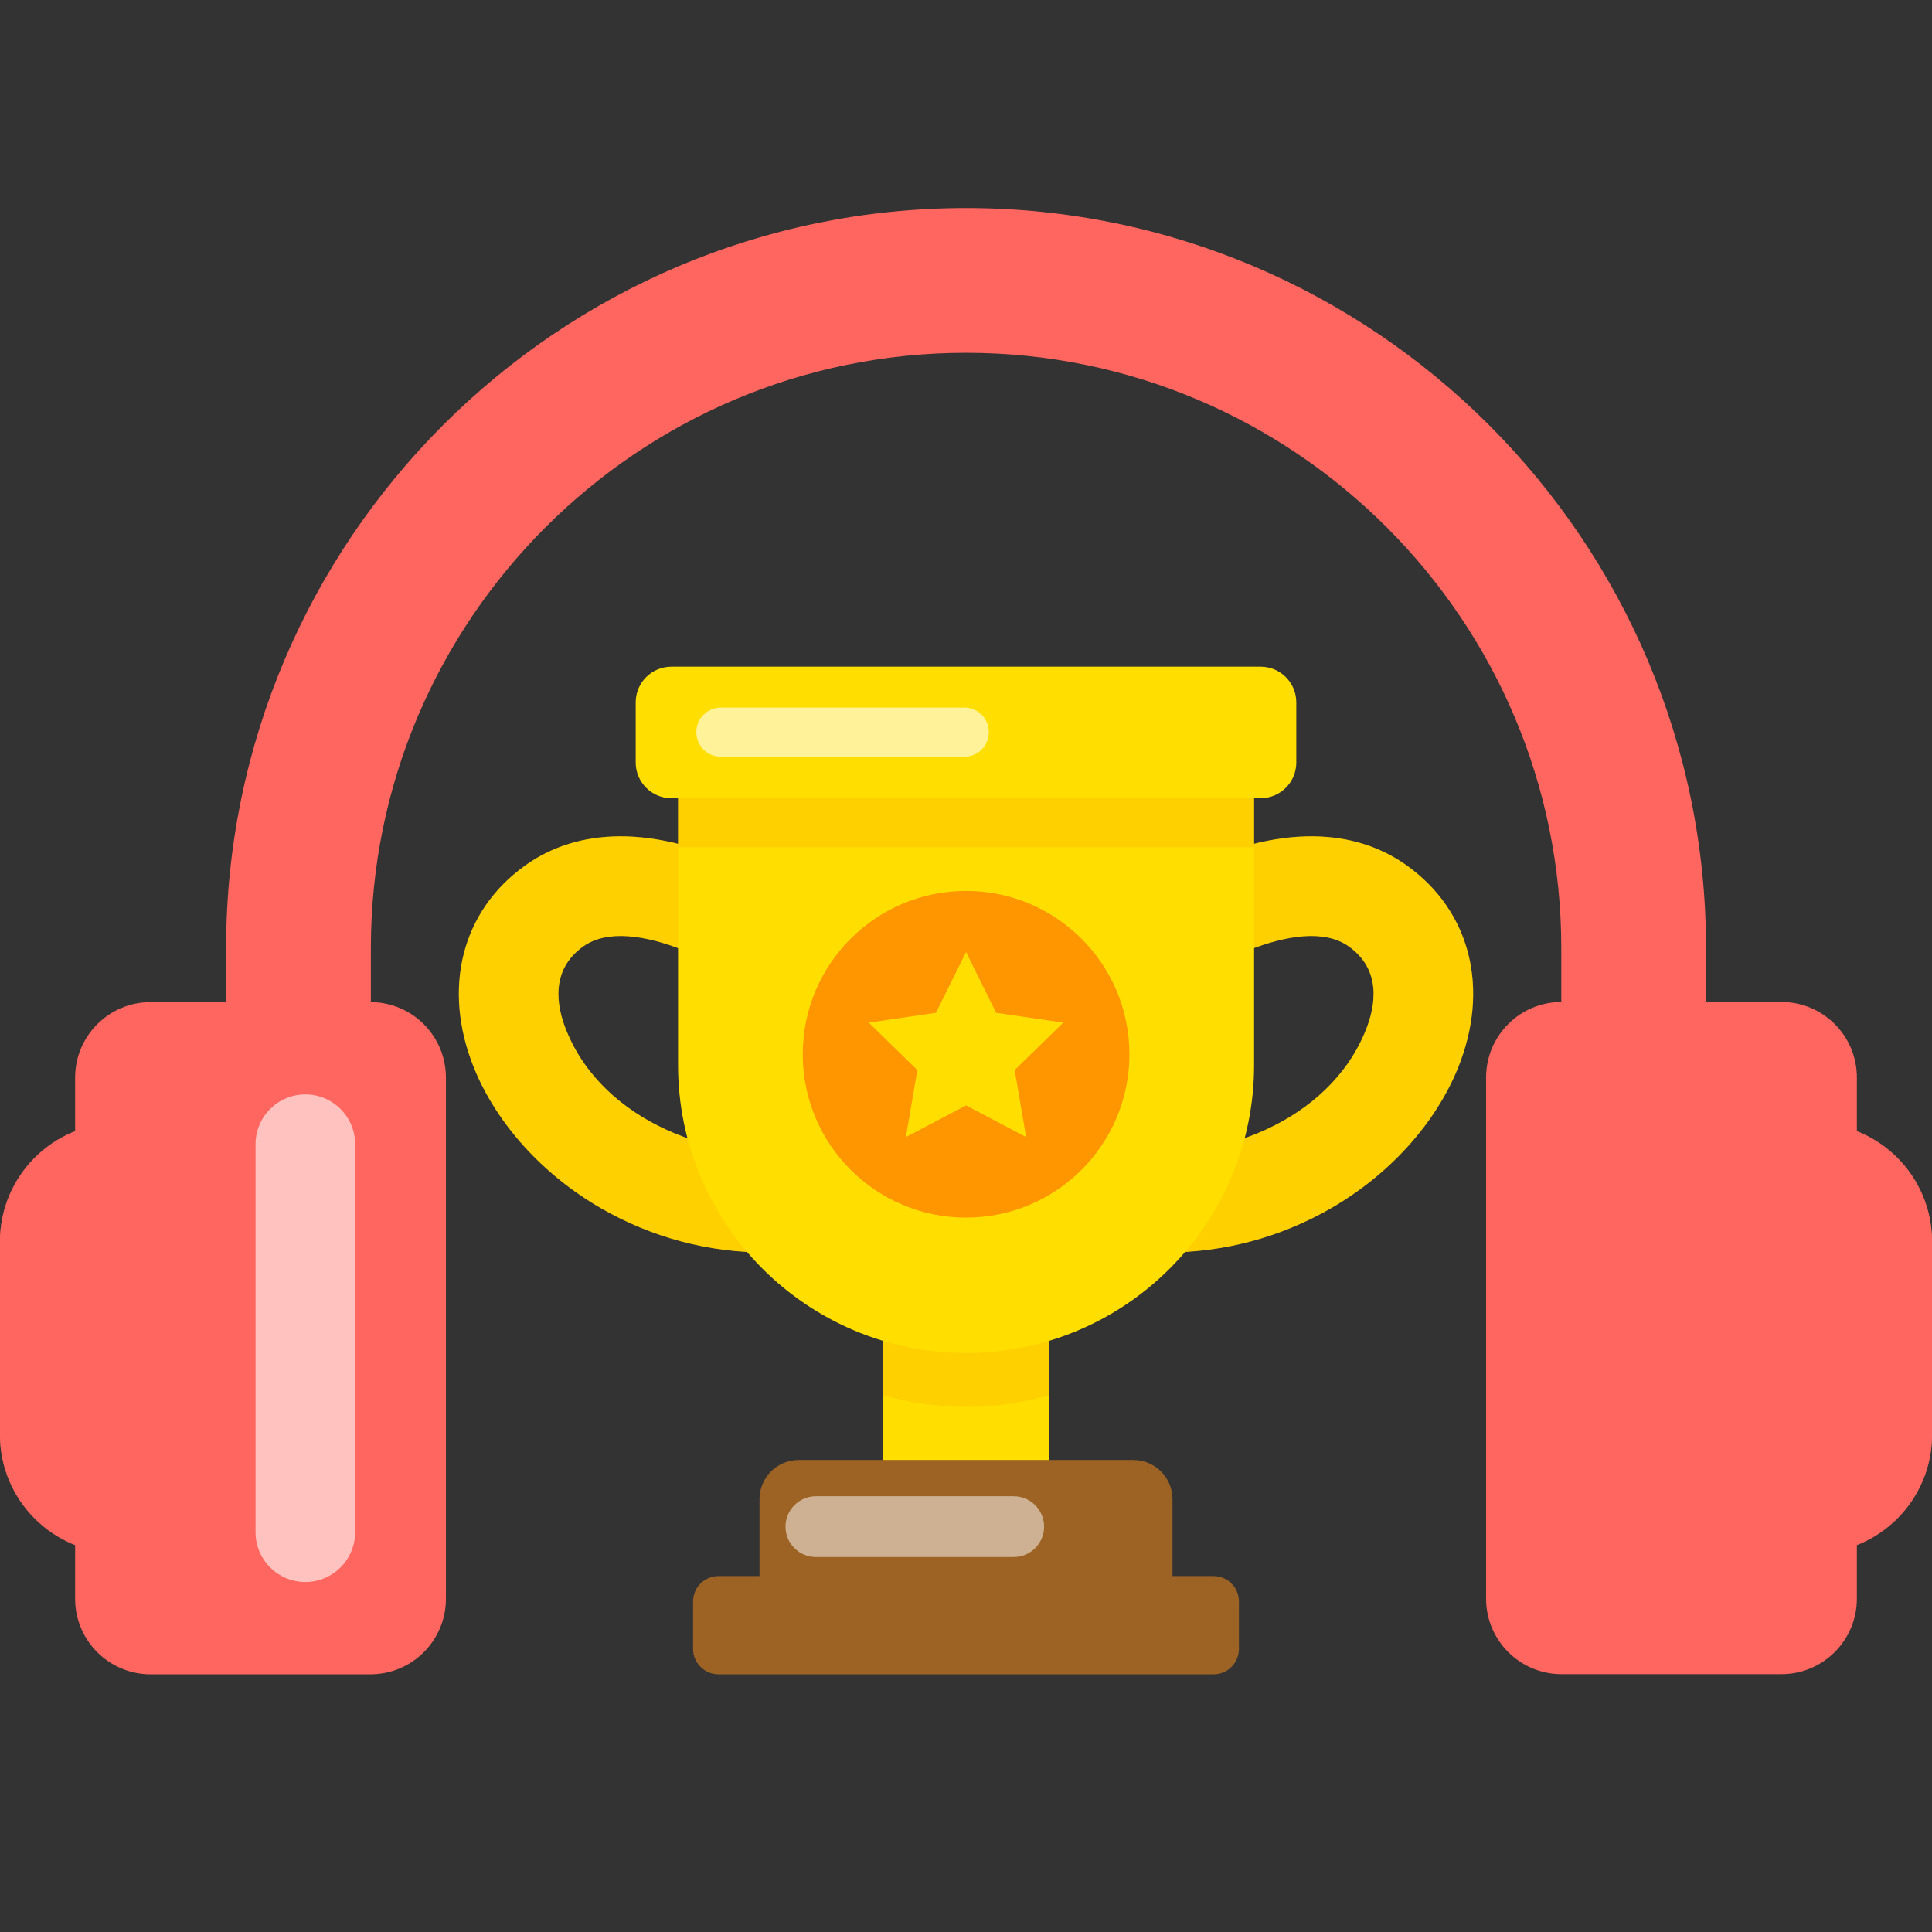
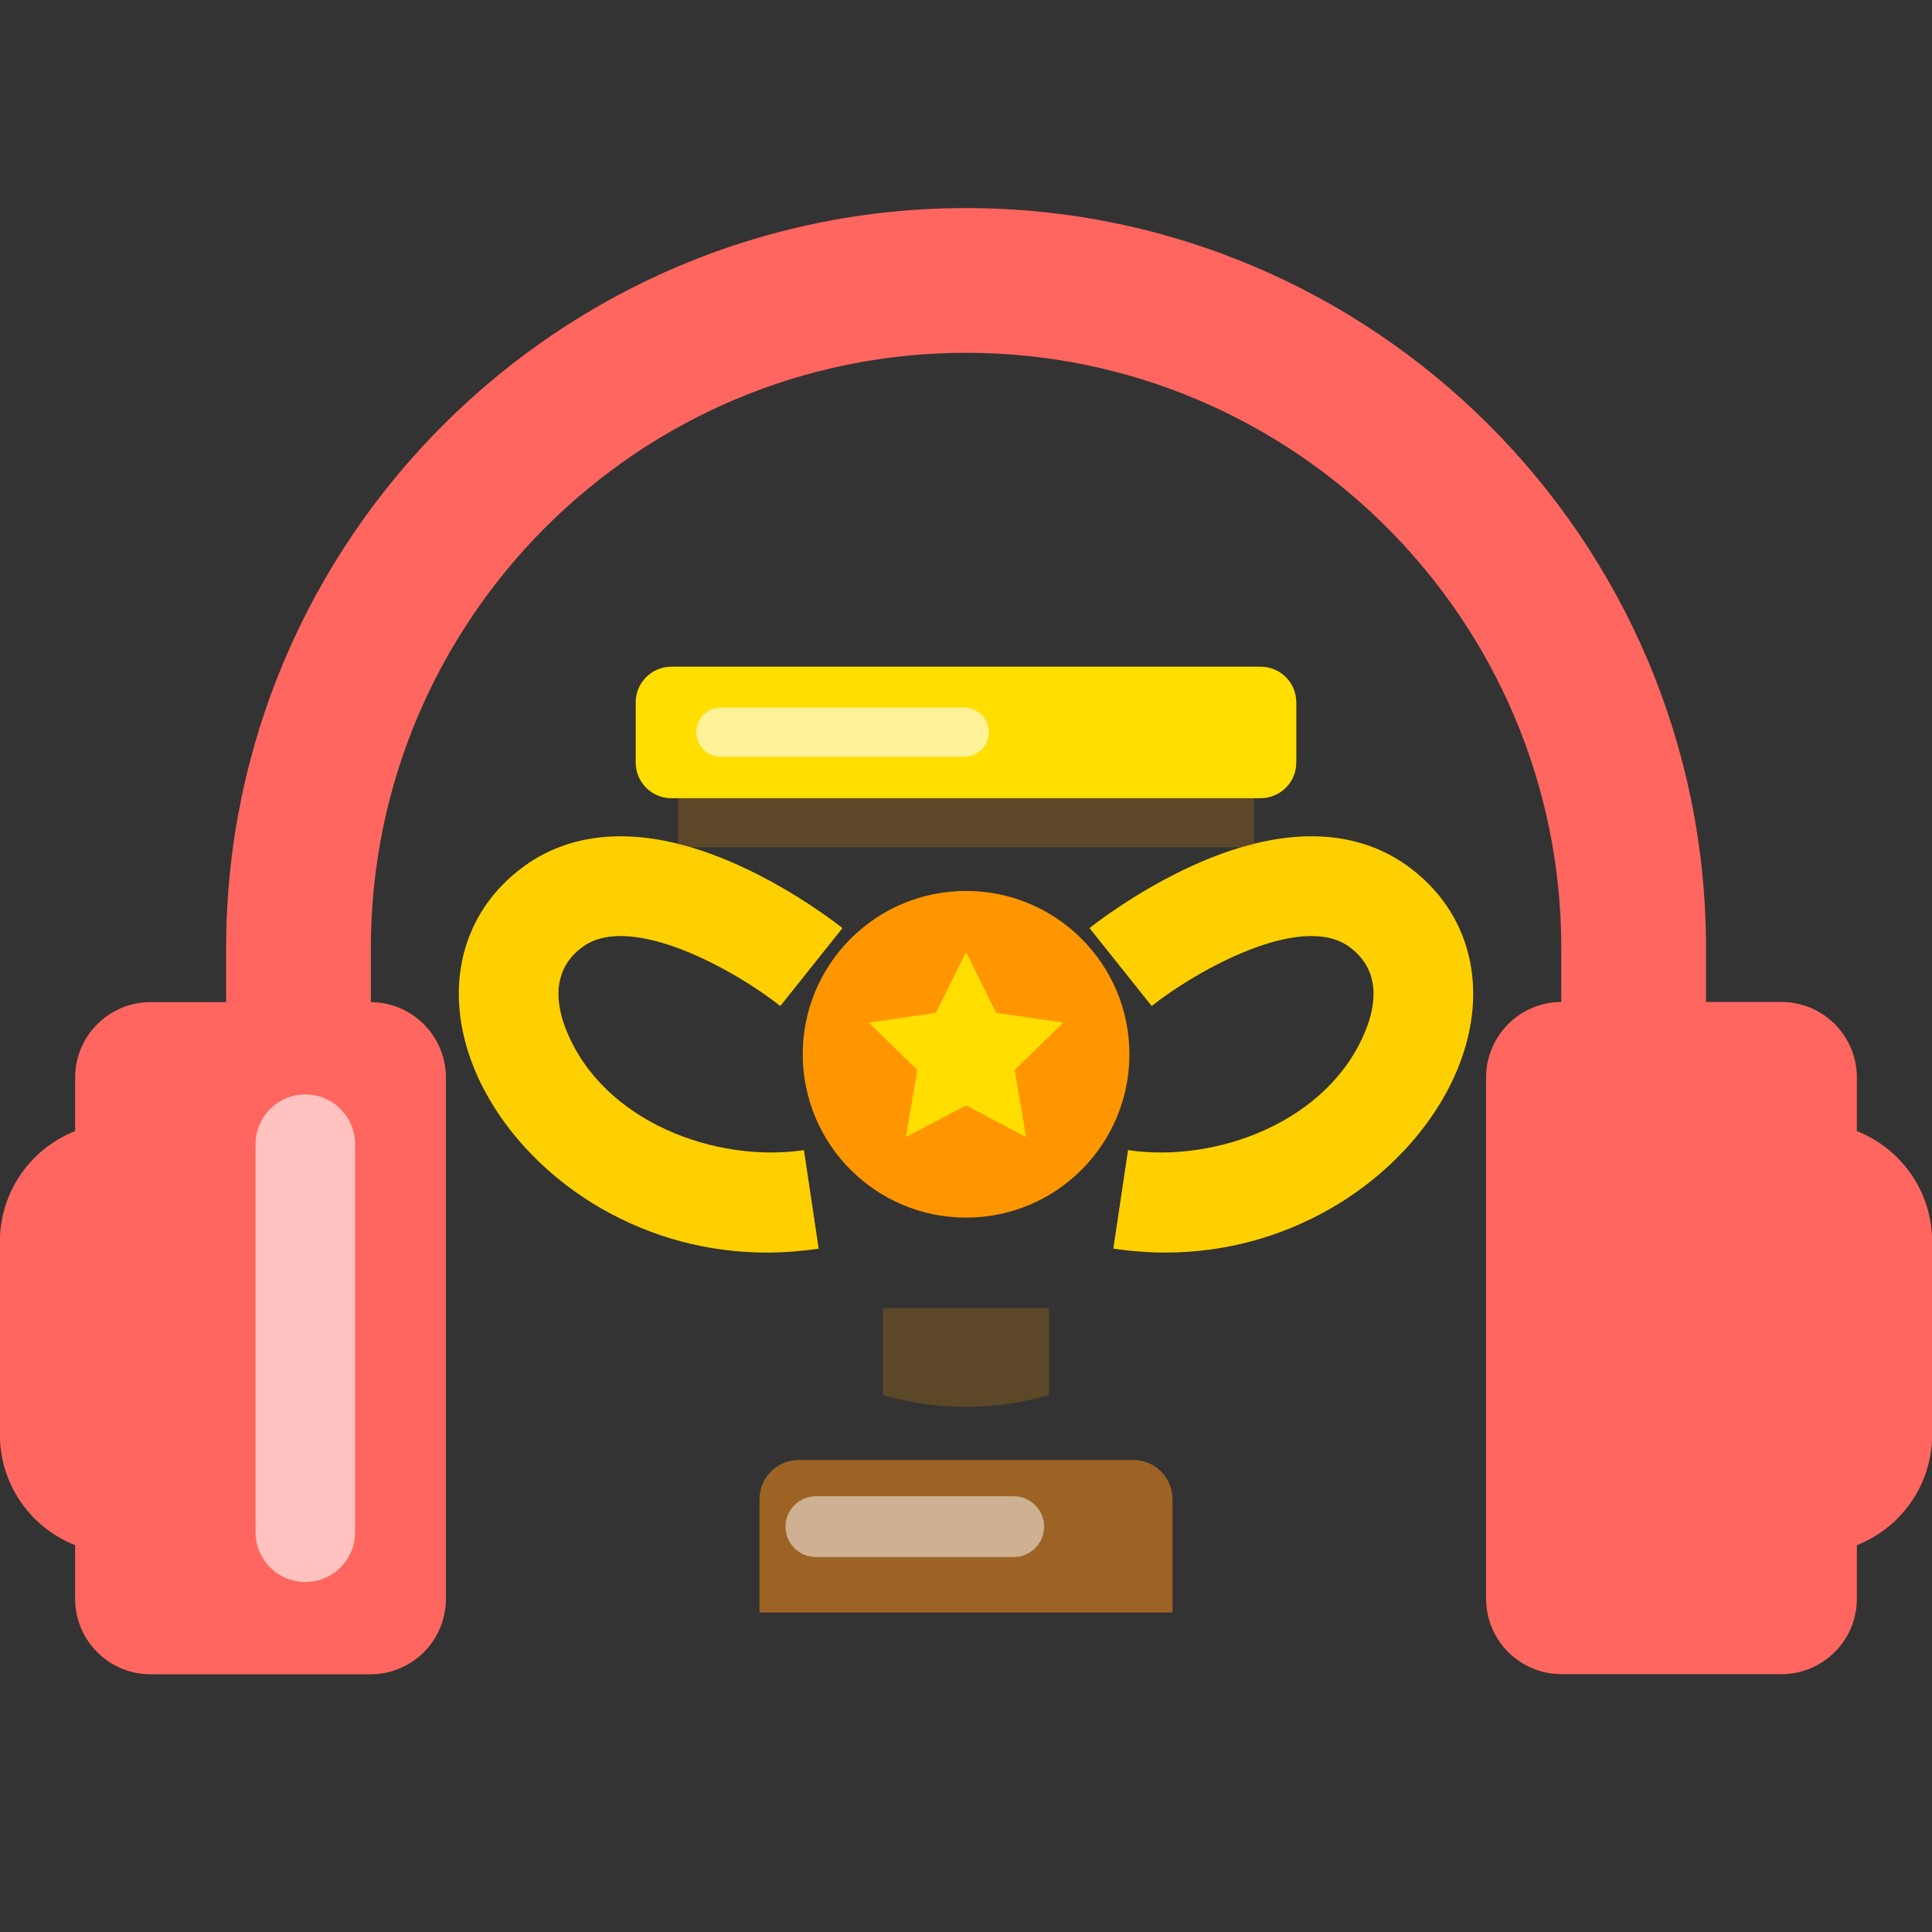
<svg xmlns="http://www.w3.org/2000/svg" width="130" height="130" viewBox="0 0 130 130" fill="none" version="1.1" id="svg124">
  <rect x="0" y="0" width="130" height="130" fill="#333333" stroke="none" />
  <defs id="defs128" />
  <path d="m 78.425,84.28 c -1.16,0 -2.33,-0.09 -3.51,-0.26 l 0.99,-6.63 c 5.9,0.88 13.49,-1.88 15.98,-8.04 0.7,-1.72 1.06,-4.09 -1.12,-5.66 -3.28,-2.34 -10.35,1.68 -13.27,4 l -4.18,-5.24 c 0.12,-0.1 3.09,-2.46 6.95,-4.21 7.28,-3.31 11.85,-1.83 14.4,0 4.28,3.06 5.6,8.28 3.44,13.62 -1.52,3.75 -4.63,7.19 -8.56,9.45 -3.41,1.96 -7.2,2.97 -11.13,2.97 z" fill="#ffde00" id="path66" />
  <path d="m 51.575,84.28 c 1.16,0 2.33,-0.09 3.51,-0.26 l -0.99,-6.63 c -5.9,0.88 -13.49,-1.88 -15.98,-8.04 -0.7,-1.72 -1.06,-4.09 1.12,-5.66 3.28,-2.34 10.35,1.68 13.27,4 l 4.18,-5.24 c -0.12,-0.1 -3.09,-2.46 -6.95,-4.21 -7.28,-3.31 -11.85,-1.83 -14.4,0 -4.28,3.06 -5.6,8.28 -3.44,13.62 1.52,3.75 4.63,7.19 8.56,9.45 3.41,1.96 7.2,2.97 11.13,2.97 z" fill="#ffde00" id="path68" />
  <g opacity="0.2" id="g74" transform="translate(0,14)">
    <path d="m 78.425,70.28 c -1.16,0 -2.33,-0.09 -3.51,-0.26 l 0.99,-6.63 c 5.9,0.88 13.49,-1.88 15.98,-8.04 0.7,-1.72 1.06,-4.09 -1.12,-5.66 -3.28,-2.34 -10.35,1.68 -13.27,4 l -4.18,-5.24 c 0.12,-0.1 3.09,-2.46 6.95,-4.21 7.28,-3.31 11.85,-1.83 14.4,0 4.28,3.06 5.6,8.28 3.44,13.62 -1.52,3.75 -4.63,7.19 -8.56,9.45 -3.41,1.96 -7.2,2.97 -11.13,2.97 z" fill="#ff9600" id="path70" />
    <path d="m 51.575,70.28 c 1.16,0 2.33,-0.09 3.51,-0.26 l -0.99,-6.63 c -5.9,0.88 -13.49,-1.88 -15.98,-8.04 -0.7,-1.72 -1.06,-4.09 1.12,-5.66 3.28,-2.34 10.35,1.68 13.27,4 l 4.18,-5.24 c -0.12,-0.1 -3.09,-2.46 -6.95,-4.21 -7.28,-3.31 -11.85,-1.83 -14.4,0 -4.28,3.06 -5.6,8.28 -3.44,13.62 1.52,3.75 4.63,7.19 8.56,9.45 3.41,1.96 7.2,2.97 11.13,2.97 z" fill="#ff9600" id="path72" />
  </g>
-   <path d="m 70.585,89.36 h -11.17 v 10.55 h 11.17 z" fill="#ffde00" id="path76" />
-   <path opacity="0.2" d="m 70.585,88.02 v 5.86 c -1.78,0.51 -3.65,0.78 -5.58,0.78 -1.93,0 -3.81,-0.27 -5.59,-0.78 v -5.86 z" fill="#ff9600" id="path78" />
-   <path d="m 45.625,52.28 h 38.76 v 19.38 c 0,10.7 -8.68,19.38 -19.38,19.38 -10.7,0 -19.38,-8.68 -19.38,-19.38 z" fill="#ffde00" id="path80" />
+   <path opacity="0.2" d="m 70.585,88.02 v 5.86 c -1.78,0.51 -3.65,0.78 -5.58,0.78 -1.93,0 -3.81,-0.27 -5.59,-0.78 v -5.86 " fill="#ff9600" id="path78" />
  <path d="m 65.005,81.93 c 6.07,0 10.99,-4.92 10.99,-10.99 0,-6.07 -4.92,-10.99 -10.99,-10.99 -6.07,0 -10.99,4.92 -10.99,10.99 0,6.07 4.92,10.99 10.99,10.99 z" fill="#ff9600" id="path82" />
-   <path d="m 81.655,106.05 h -33.31 c -0.944,0 -1.71,0.766 -1.71,1.71 v 3.19 c 0,0.944 0.765,1.71 1.71,1.71 h 33.31 c 0.945,0 1.71,-0.766 1.71,-1.71 v -3.19 c 0,-0.945 -0.765,-1.71 -1.71,-1.71 z" fill="#9d6324" id="path84" />
  <path d="m 53.745,98.24 h 22.51 c 1.46,0 2.64,1.18 2.64,2.64 v 7.62 h -27.79 v -7.62 c 0,-1.46 1.18,-2.64 2.64,-2.64 z" fill="#9d6324" id="path86" />
  <g style="mix-blend-mode:overlay" opacity="0.5" id="g90" transform="translate(0,14)">
    <path d="m 68.205,86.68 h -13.3 c -1.132,0 -2.05,0.916 -2.05,2.045 0,1.129 0.918,2.045 2.05,2.045 h 13.3 c 1.132,0 2.05,-0.915 2.05,-2.045 0,-1.129 -0.918,-2.045 -2.05,-2.045 z" fill="#ffffff" id="path88" />
  </g>
  <path d="m 84.825,44.86 h -39.65 c -1.325,0 -2.4,1.075 -2.4,2.4 v 4.05 c 0,1.325 1.075,2.4 2.4,2.4 h 39.65 c 1.325,0 2.4,-1.075 2.4,-2.4 v -4.05 c 0,-1.325 -1.075,-2.4 -2.4,-2.4 z" fill="#ffde00" id="path92" />
  <path d="m 65.005,64.06 2.02,4.09 4.52,0.66 -3.27,3.19 0.77,4.51 -4.04,-2.13 -4.05,2.13 0.77,-4.51 -3.27,-3.19 4.52,-0.66 z" fill="#ffde00" id="path94" />
  <path opacity="0.2" d="M 84.385,53.7 H 45.625 v 3.31 h 38.76 z" fill="#ff9600" id="path96" />
  <g style="mix-blend-mode:overlay" opacity="0.6" id="g100" transform="translate(0,14)">
    <path d="m 64.885,33.61 h -16.38 c -0.911,0 -1.65,0.739 -1.65,1.65 v 0.01 c 0,0.911 0.739,1.65 1.65,1.65 h 16.38 c 0.911,0 1.65,-0.739 1.65,-1.65 v -0.01 c 0,-0.911 -0.739,-1.65 -1.65,-1.65 z" fill="#ffffff" id="path98" />
  </g>
  <path d="m 15.965,83.55 c 0,-4.413 -3.575,-7.99 -7.985,-7.99 -4.41,0 -7.985,3.577 -7.985,7.99 v 12.98 c 0,4.413 3.575,7.99 7.985,7.99 4.41,0 7.985,-3.577 7.985,-7.99 z" fill="#fe665f" id="path102" />
  <g style="mix-blend-mode:multiply" opacity="0.5" id="g106" transform="translate(0,14)">
    <path d="m 15.965,69.55 c 0,-4.413 -3.575,-7.99 -7.985,-7.99 -4.41,0 -7.985,3.577 -7.985,7.99 v 12.98 c 0,4.413 3.575,7.99 7.985,7.99 4.41,0 7.985,-3.577 7.985,-7.99 z" fill="#fe665f" id="path104" />
  </g>
  <path d="m 24.925,67.43 h -14.79 c -2.806,0 -5.08,2.274 -5.08,5.08 v 35.07 c 0,2.806 2.274,5.08 5.08,5.08 h 14.79 c 2.806,0 5.08,-2.274 5.08,-5.08 v -35.07 c 0,-2.806 -2.274,-5.08 -5.08,-5.08 z" fill="#fe665f" id="path108" />
  <path d="m 114.035,96.53 c 0,4.413 3.575,7.99 7.985,7.99 4.41,0 7.985,-3.577 7.985,-7.99 v -12.98 c 0,-4.413 -3.575,-7.99 -7.985,-7.99 -4.41,0 -7.985,3.577 -7.985,7.99 z" fill="#fe665f" id="path110" />
  <g style="mix-blend-mode:multiply" opacity="0.5" id="g114" transform="translate(0,14)">
    <path d="m 114.035,82.53 c 0,4.413 3.575,7.99 7.985,7.99 4.41,0 7.985,-3.577 7.985,-7.99 v -12.98 c 0,-4.413 -3.575,-7.99 -7.985,-7.99 -4.41,0 -7.985,3.577 -7.985,7.99 z" fill="#fe665f" id="path112" />
  </g>
  <path d="m 105.075,112.65 h 14.79 c 2.806,0 5.08,-2.274 5.08,-5.08 v -35.07 c 0,-2.806 -2.274,-5.08 -5.08,-5.08 h -14.79 c -2.806,0 -5.08,2.274 -5.08,5.08 v 35.07 c 0,2.806 2.274,5.08 5.08,5.08 z" fill="#fe665f" id="path116" />
  <path d="m 114.795,94.06 h -9.74 V 63.79 c 0,-22.09 -17.97,-40.05 -40.05,-40.05 -22.08,0 -40.05,17.97 -40.05,40.05 v 30.27 h -9.74 V 63.79 c 0,-27.45 22.34,-49.79 49.79,-49.79 27.45,0 49.79,22.34 49.79,49.79 z" fill="#fe665f" id="path118" />
  <g style="mix-blend-mode:overlay" opacity="0.6" id="g122" transform="translate(0,14)">
    <path d="m 23.895,62.99 c 0,-1.85 -1.5,-3.35 -3.35,-3.35 -1.85,0 -3.35,1.5 -3.35,3.35 V 89.1 c 0,1.85 1.5,3.35 3.35,3.35 1.85,0 3.35,-1.5 3.35,-3.35 z" fill="#ffffff" id="path120" />
  </g>
</svg>